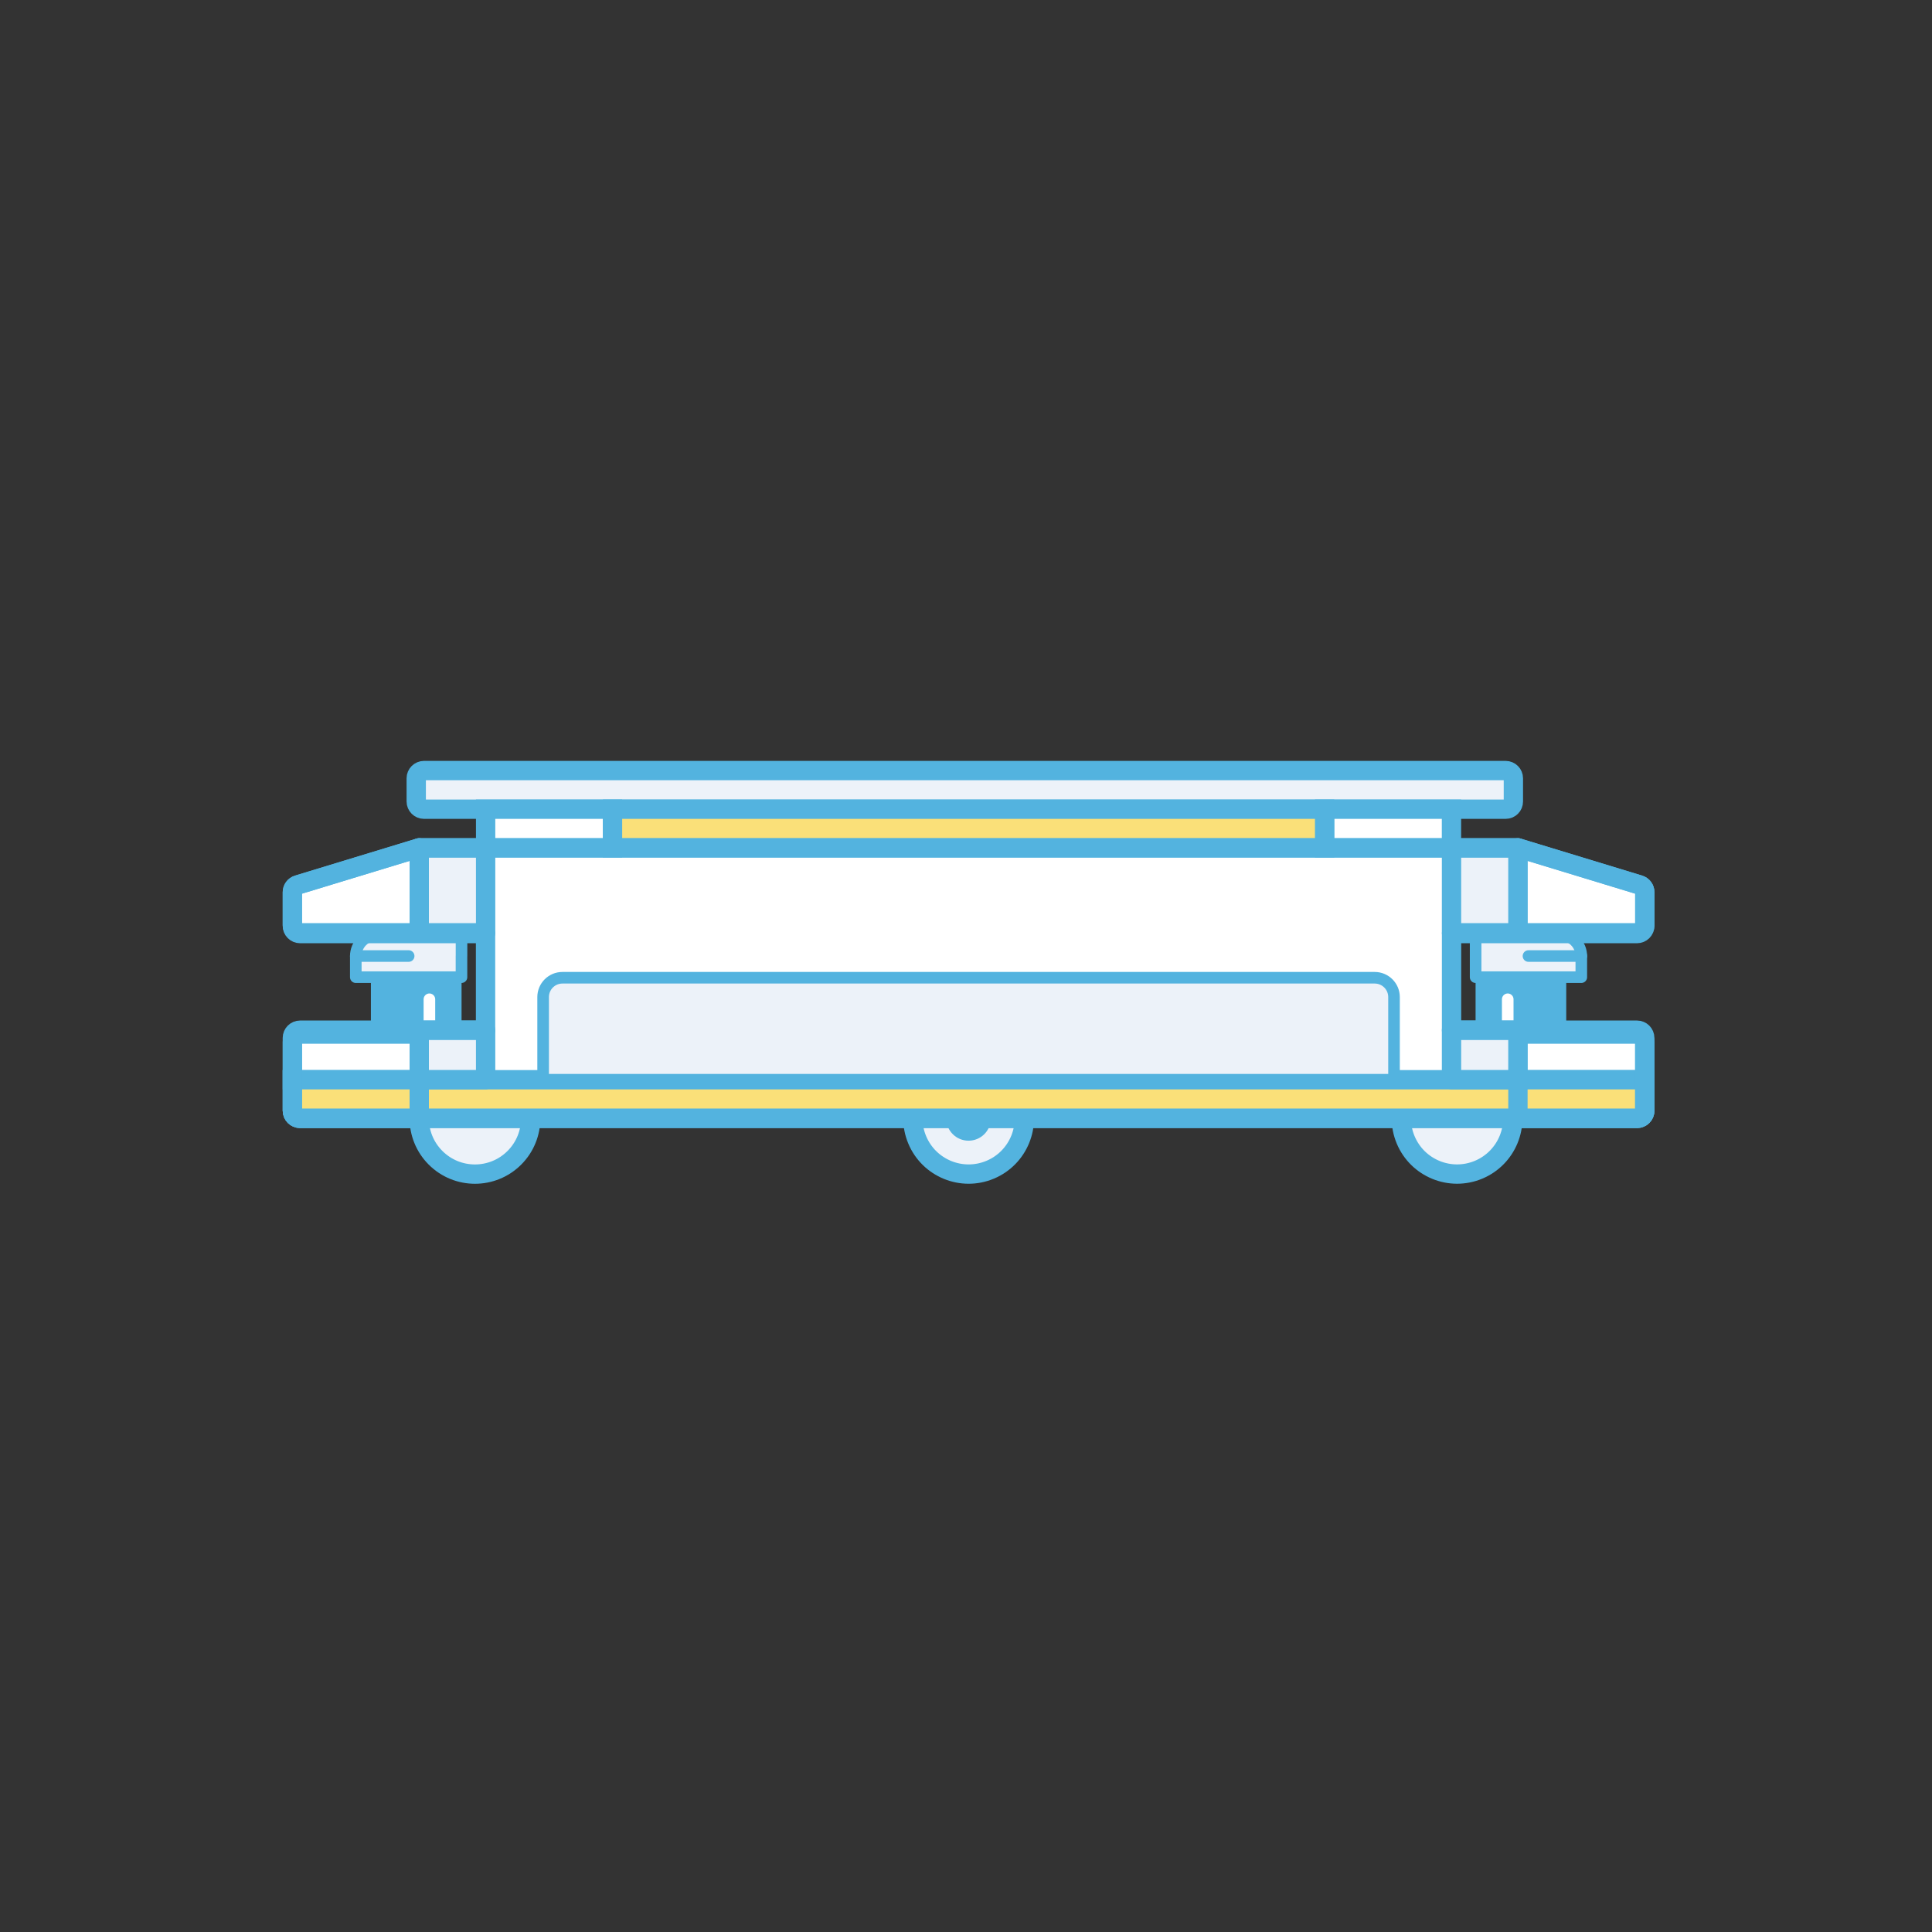
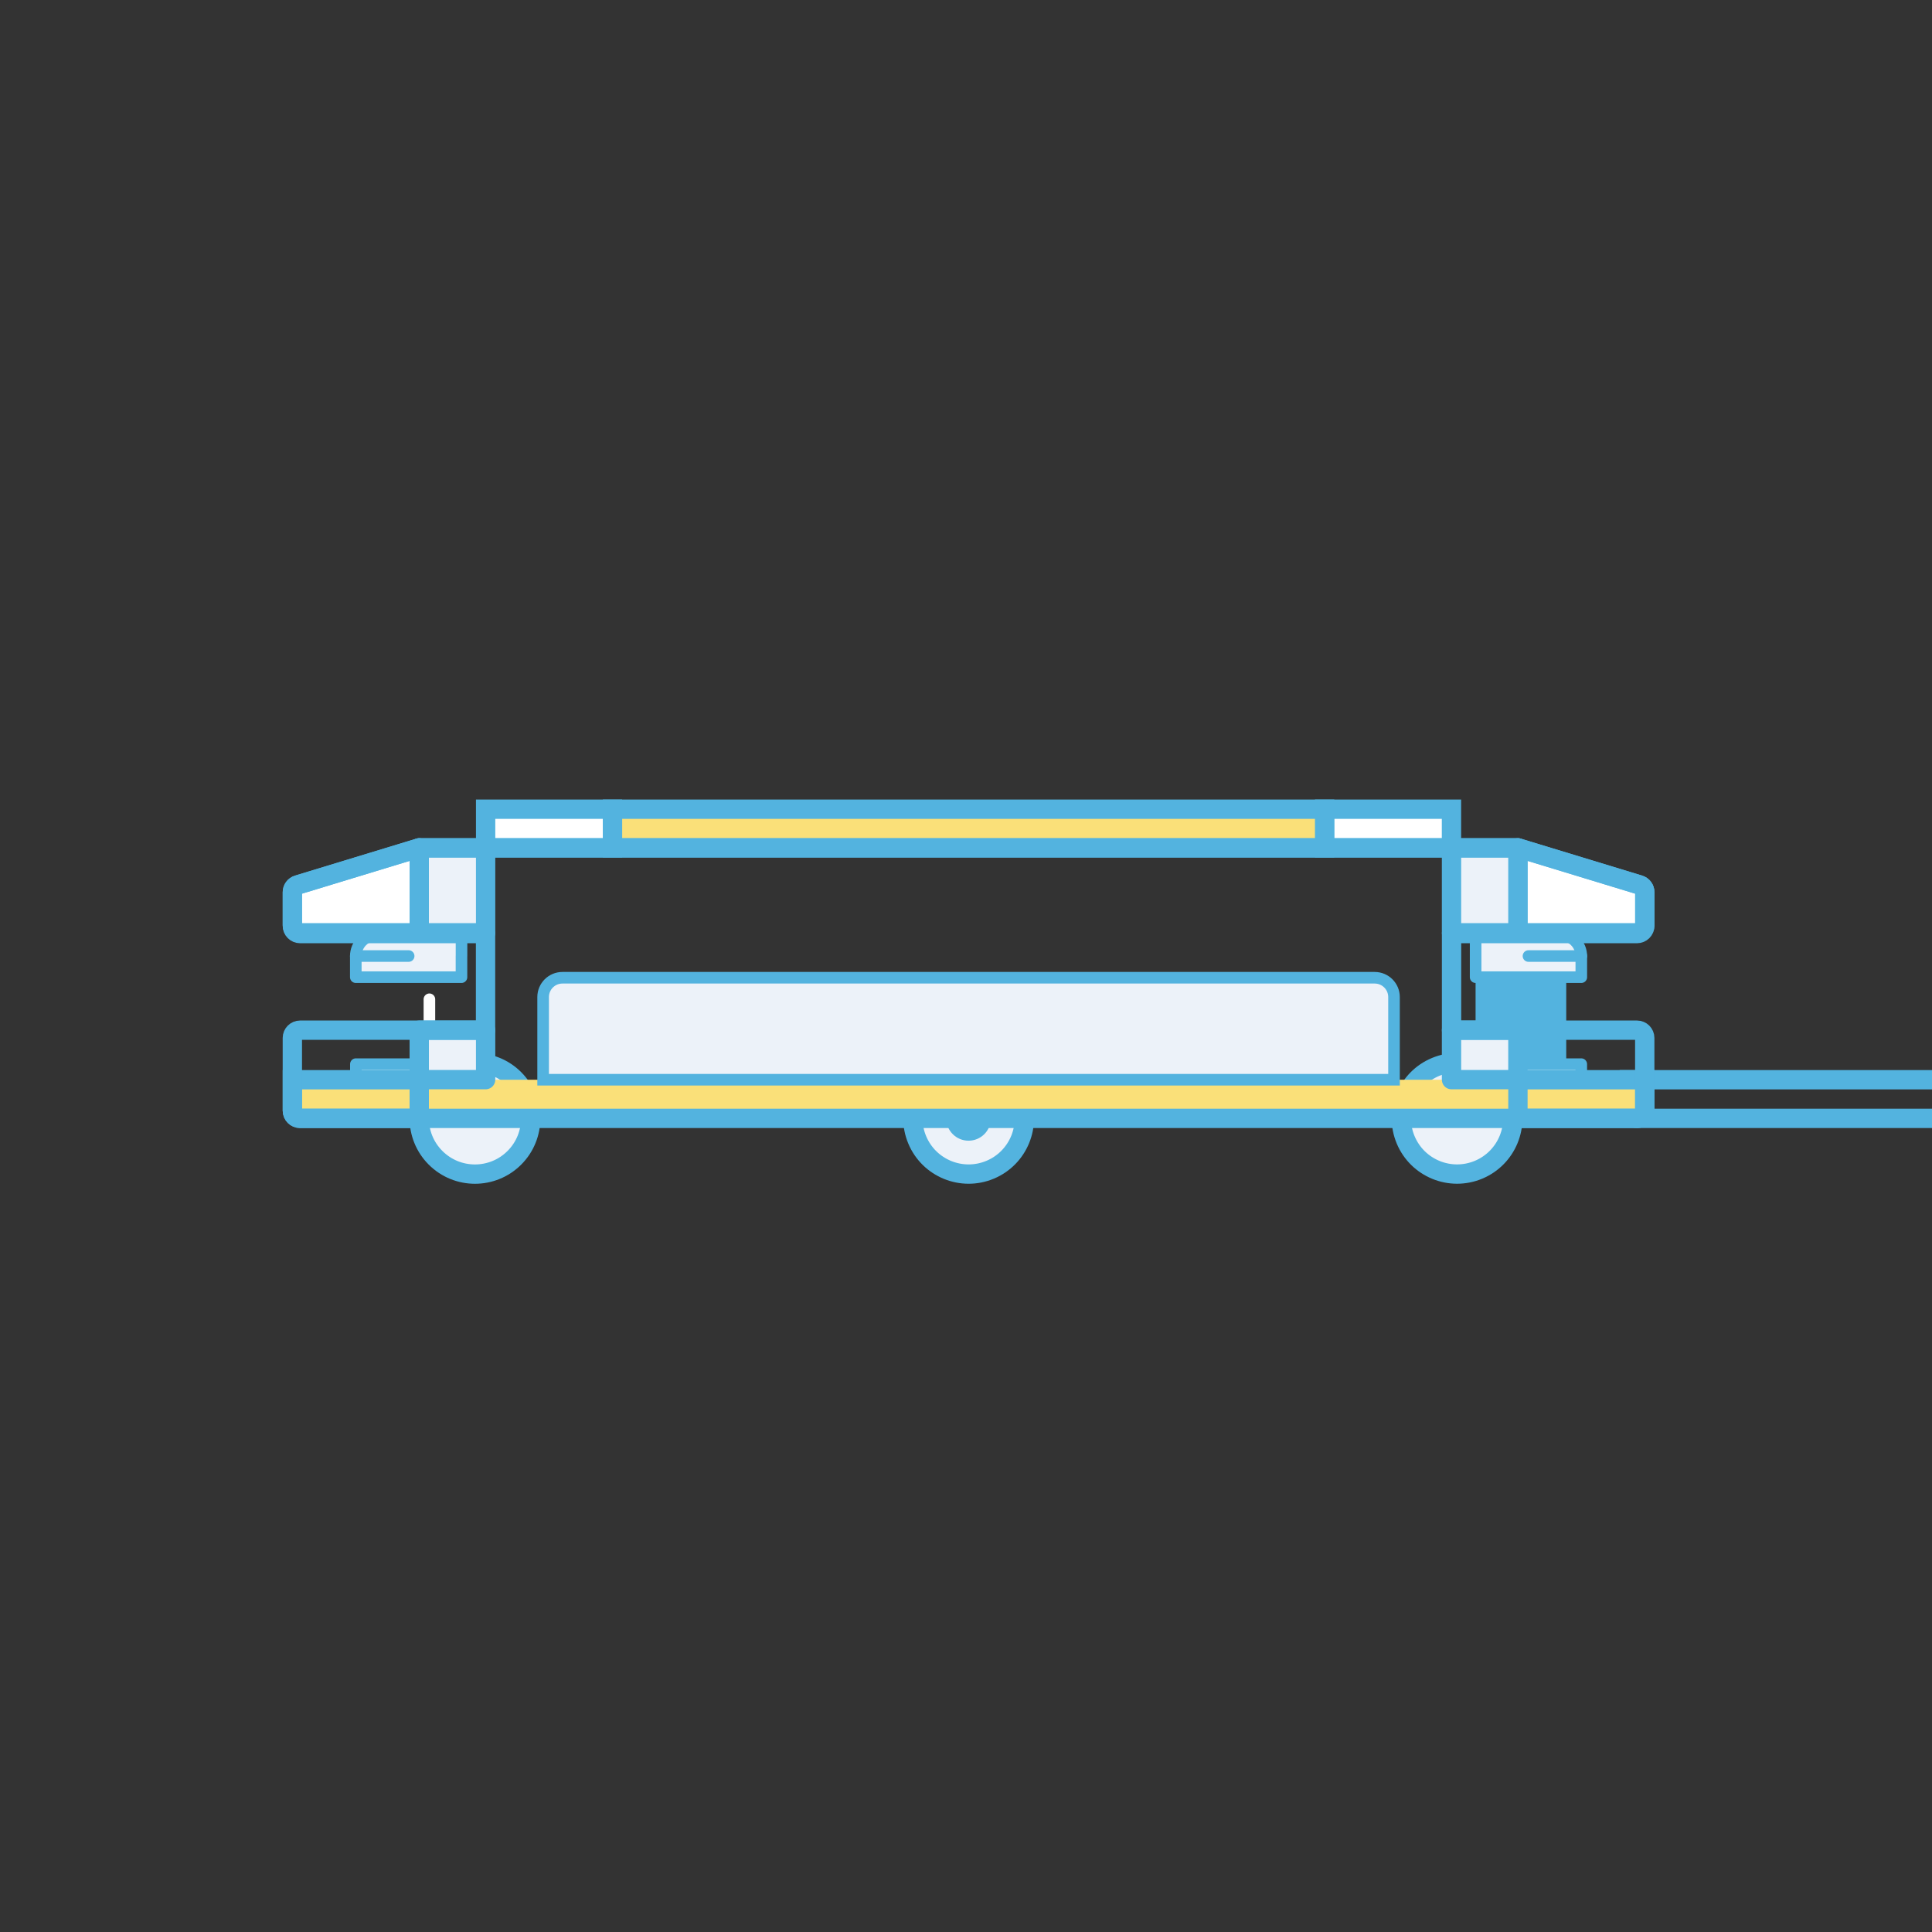
<svg xmlns="http://www.w3.org/2000/svg" version="1.0" id="Icons" x="0" y="0" viewBox="0 0 500 500" xml:space="preserve">
  <rect x="0" y="0" width="500" height="500" fill="#333333" stroke="none" />
  <style>.st0,.st6{fill:#ecf2f9;stroke:#53b3df;stroke-width:5;stroke-linecap:round;stroke-linejoin:round;stroke-miterlimit:10}.st6{fill:none;stroke-width:3}.st9{fill:#53b3df}.st11{fill:#ecf2f9;stroke:#53b3df;stroke-width:3;stroke-linecap:round;stroke-linejoin:round}.st11,.st17,.st52{stroke-miterlimit:10}.st17{fill:none;stroke:#fff;stroke-width:3;stroke-linecap:round;stroke-linejoin:round}.st52{fill:#ecf2f9;stroke:#53b3df;stroke-width:5}.st53{fill:#fff}.st53,.st54,.st56{stroke:#53b3df;stroke-width:5;stroke-miterlimit:10}.st54{fill:#fff;stroke-linecap:round;stroke-linejoin:round}.st56{fill:#fae079}</style>
  <switch>
    <g>
      <path class="st9" d="M381.88 253.04h23.46v22.37h-23.46z" />
      <path class="st11" d="M381.89 247.42v-5.47h21.88c3.02 0 5.47 2.45 5.47 5.47v5.47h-27.35v-5.47zM381.86 280.88h.02v-5.48h27.35v5.48h-4.4V287.19c0 1.21-.98 2.19-2.19 2.19h-20.79v-4.25l.01-4.25z" />
      <path class="st6" d="M409.25 247.42h-13.68M409.25 280.54h-13.68" />
-       <path class="st17" d="M390.2 269.35v-10.74" />
-       <path class="st9" d="M95.99 253.04h23.46v22.37H95.99z" />
      <path class="st11" d="M119.44 247.42v-5.47H97.55c-3.02 0-5.47 2.45-5.47 5.47v5.47h27.35v-5.47h.01zM119.47 280.88h-.02v-5.48H92.1v5.48h4.4V287.19c0 1.21.98 2.19 2.19 2.19h20.79v-4.25l-.01-4.25z" />
      <path class="st6" d="M92.08 247.42h13.68M92.08 280.54h13.68" />
      <path class="st17" d="M111.13 269.35v-10.74" />
      <circle transform="rotate(-22.711 377.047 289.419)" class="st52" cx="377.08" cy="289.44" r="14.42" />
      <circle transform="rotate(-45.001 122.92 289.44)" class="st52" cx="122.92" cy="289.44" r="14.42" />
      <circle transform="rotate(-22.711 250.644 289.418)" class="st52" cx="250.67" cy="289.44" r="14.42" />
      <path class="st9" d="M256.43 289.44c0 3.19-2.58 5.77-5.77 5.77-3.19 0-5.77-2.58-5.77-5.77 0-3.19 2.58-5.77 5.77-5.77 3.19 0 5.77 2.58 5.77 5.77z" />
-       <path d="M425.67 239.61v-8.7c0-.88-.58-1.66-1.42-1.91l-31.42-9.57H108.5L77.08 229c-.84.26-1.42 1.03-1.42 1.91v8.7c0 1.1.9 2 2 2h48v25h-48c-1.1 0-2 .9-2 2v18.83c0 1.1.9 2 2 2h346c1.1 0 2-.9 2-2v-18.83c0-1.1-.9-2-2-2h-48v-25h48c1.11 0 2.01-.9 2.01-2z" fill="#fff" />
-       <path class="st52" d="M389.67 209.42H109.72c-1.1 0-2-.9-2-2v-6c0-1.1.9-2 2-2h279.94c1.1 0 2 .9 2 2v6c.01 1.11-.89 2-1.99 2z" />
      <path d="M423.67 289.44h-346c-1.1 0-2-.9-2-2v-8h350v8c0 1.1-.9 2-2 2z" fill="#fae079" />
-       <path d="M423.67 289.44h-346c-1.1 0-2-.9-2-2v-8h350v8c0 1.1-.9 2-2 2z" fill="none" stroke="#53b3df" stroke-width="5" stroke-miterlimit="10" />
-       <path class="st53" d="M108.5 279.44H75.67v-9.82c0-1.1.9-2 2-2h30.83v11.82zM425.67 279.44h-32.83v-11.82h30.83c1.1 0 2 .9 2 2v9.82z" />
+       <path d="M423.67 289.44c-1.1 0-2-.9-2-2v-8h350v8c0 1.1-.9 2-2 2z" fill="none" stroke="#53b3df" stroke-width="5" stroke-miterlimit="10" />
      <path class="st54" d="M108.5 241.4H77.67c-1.1 0-2-.9-2-2v-8.5c0-.88.58-1.66 1.42-1.91l31.42-9.57v21.98zM423.67 241.4h-30.83v-21.98l31.42 9.57c.84.26 1.42 1.03 1.42 1.91v8.5c-.01 1.11-.91 2-2.01 2z" />
      <path class="st53" d="M125.68 209.42h32.83v10h-32.83zM342.81 209.42h32.83v10h-32.83z" />
      <path class="st56" d="M158.52 209.42h184.29v10H158.52z" />
      <path d="M360.77 279.44H140.56v-21.4c0-2.76 2.24-5 5-5h210.21c2.76 0 5 2.24 5 5v21.4z" fill="#ecf2f9" stroke="#53b3df" stroke-width="3" stroke-miterlimit="10" />
      <path class="st0" d="M375.65 219.42h17.18v21.98h-17.18zM375.65 266.61h17.18v12.8h-17.18zM108.5 219.42h17.18v21.98H108.5zM108.5 266.61h17.18v12.8H108.5z" />
      <path class="st56" d="M108.5 289.44H77.67c-1.1 0-2-.9-2-2v-8h32.83v10zM423.67 289.44h-30.83v-10h32.83v8c0 1.1-.9 2-2 2z" />
      <path d="M425.67 239.61v-8.7c0-.88-.58-1.66-1.42-1.91l-31.42-9.57H108.5L77.08 229c-.84.26-1.42 1.03-1.42 1.91v8.7c0 1.1.9 2 2 2h48v25h-48c-1.1 0-2 .9-2 2v18.83c0 1.1.9 2 2 2h346c1.1 0 2-.9 2-2v-18.83c0-1.1-.9-2-2-2h-48v-25h48c1.11 0 2.01-.9 2.01-2z" fill="none" stroke="#53b3df" stroke-width="5" stroke-linecap="round" stroke-linejoin="round" stroke-miterlimit="10" />
    </g>
  </switch>
</svg>